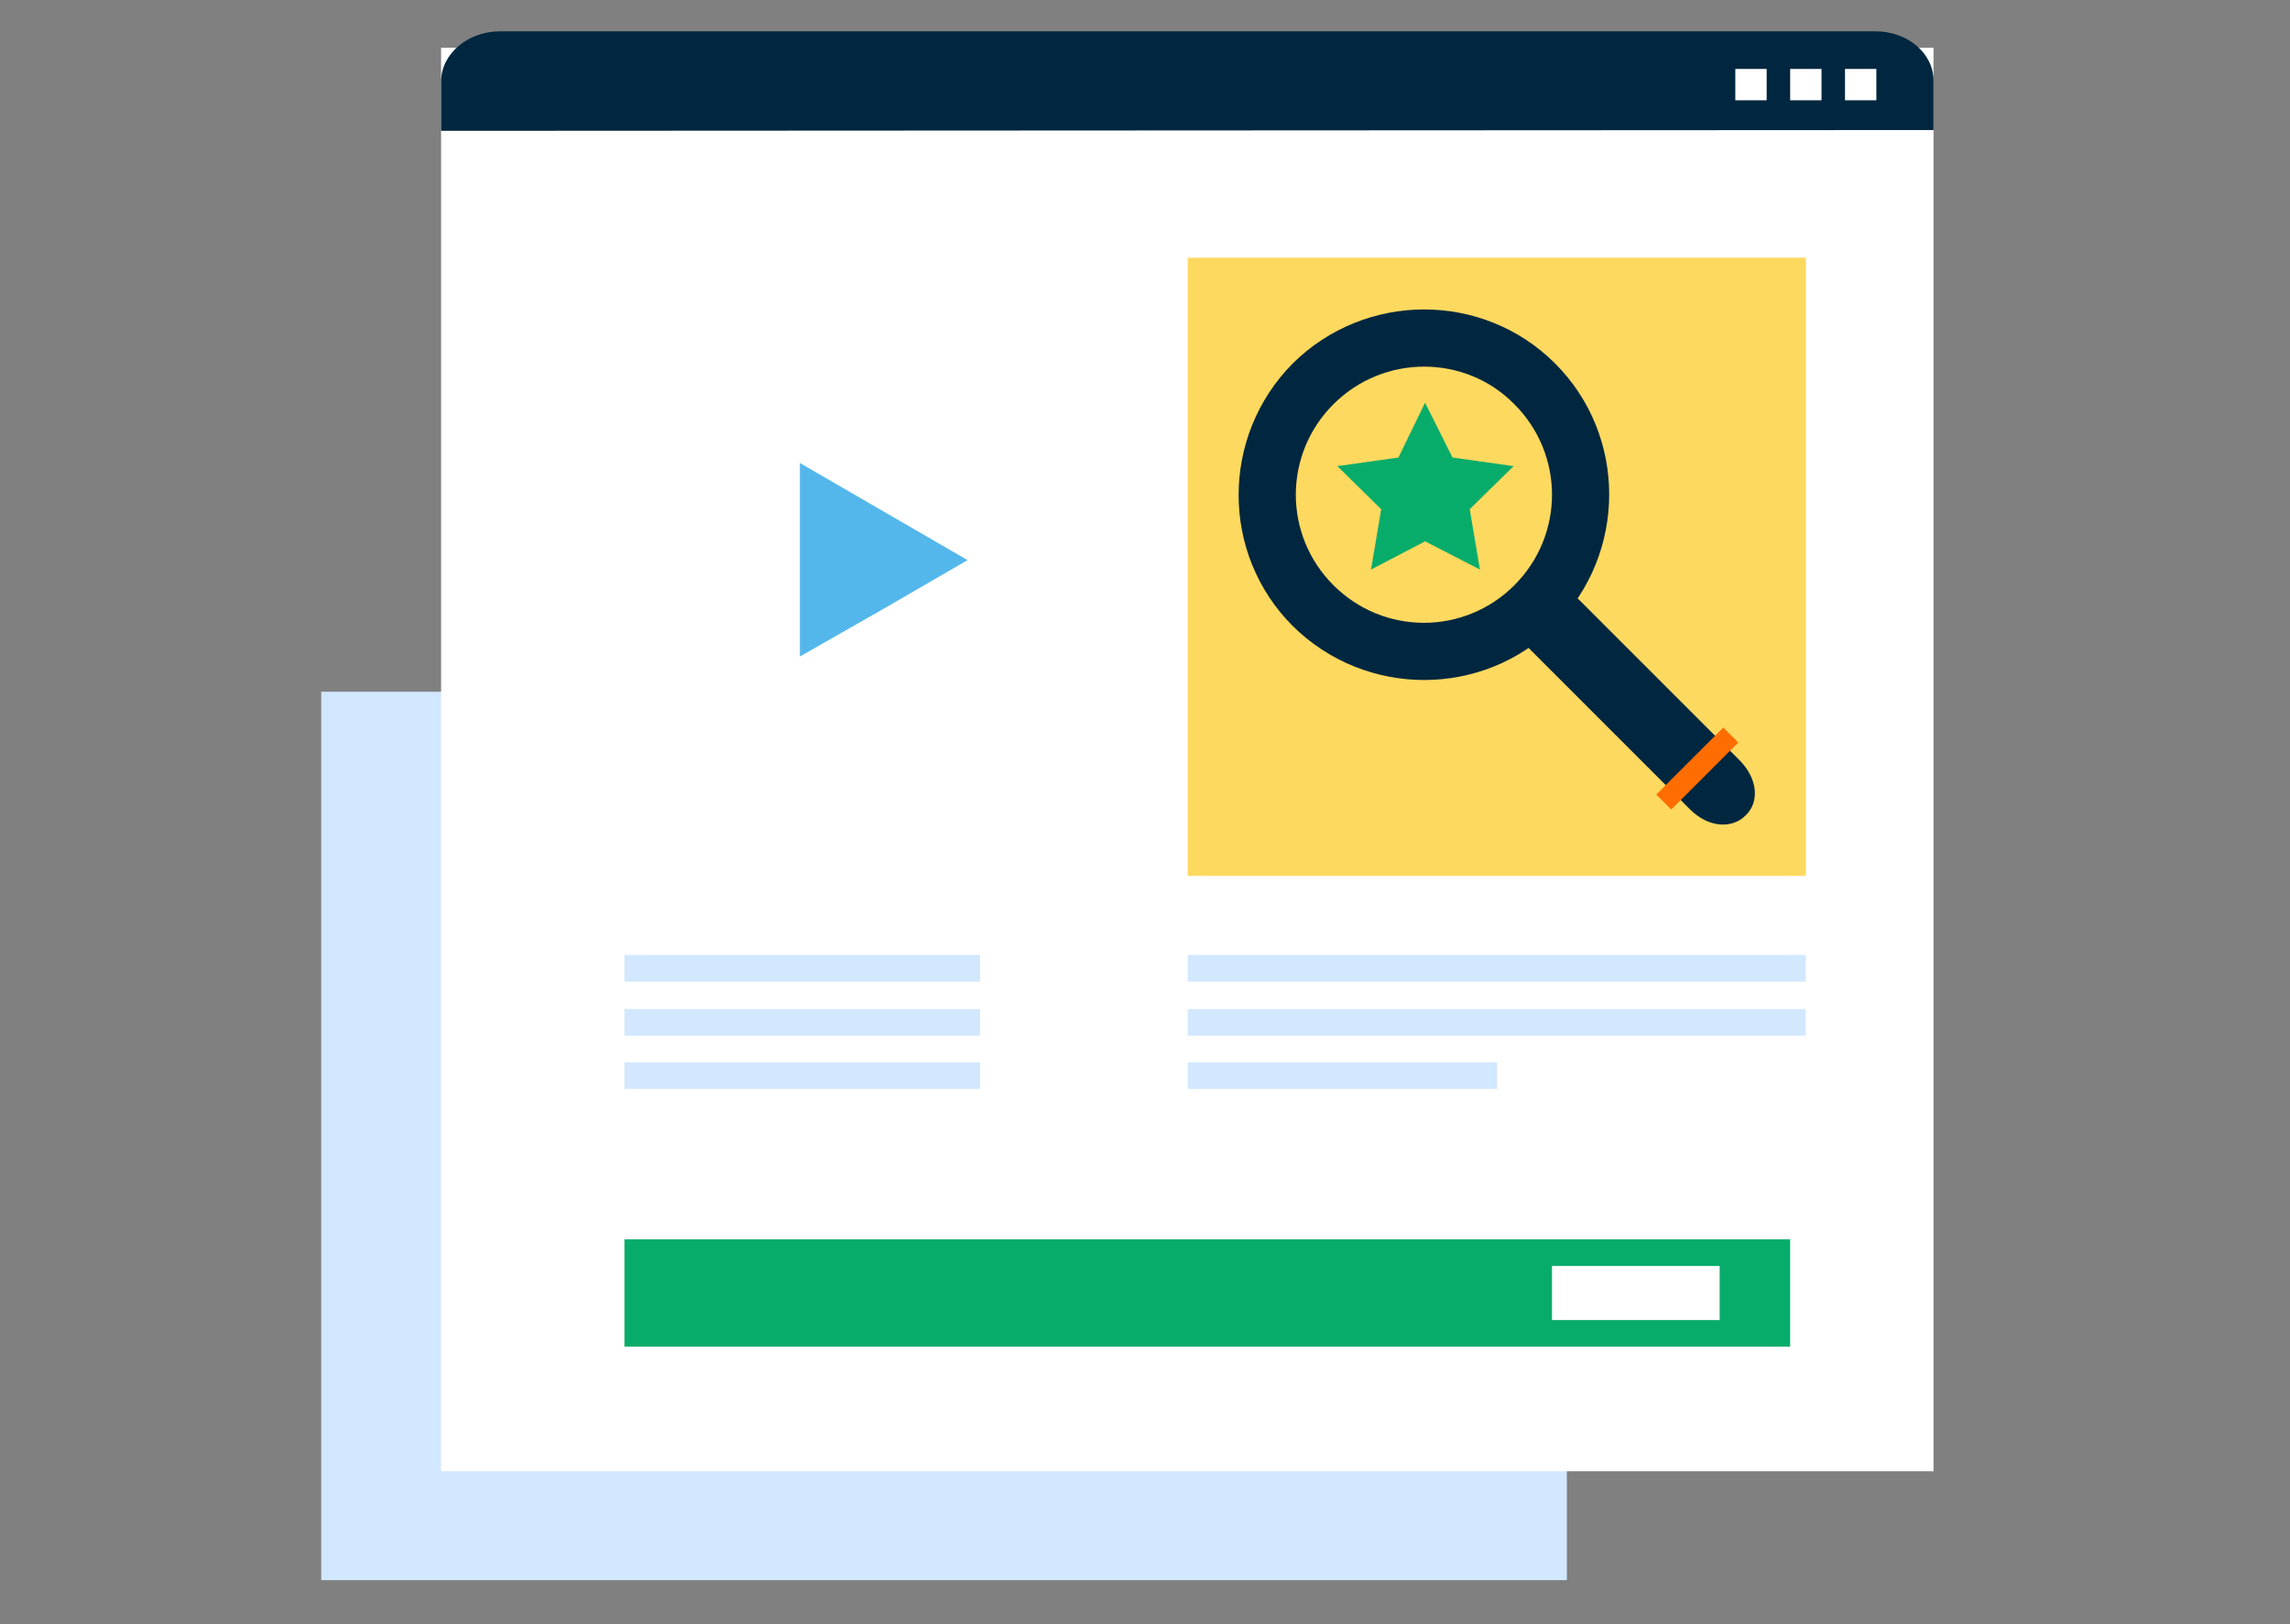
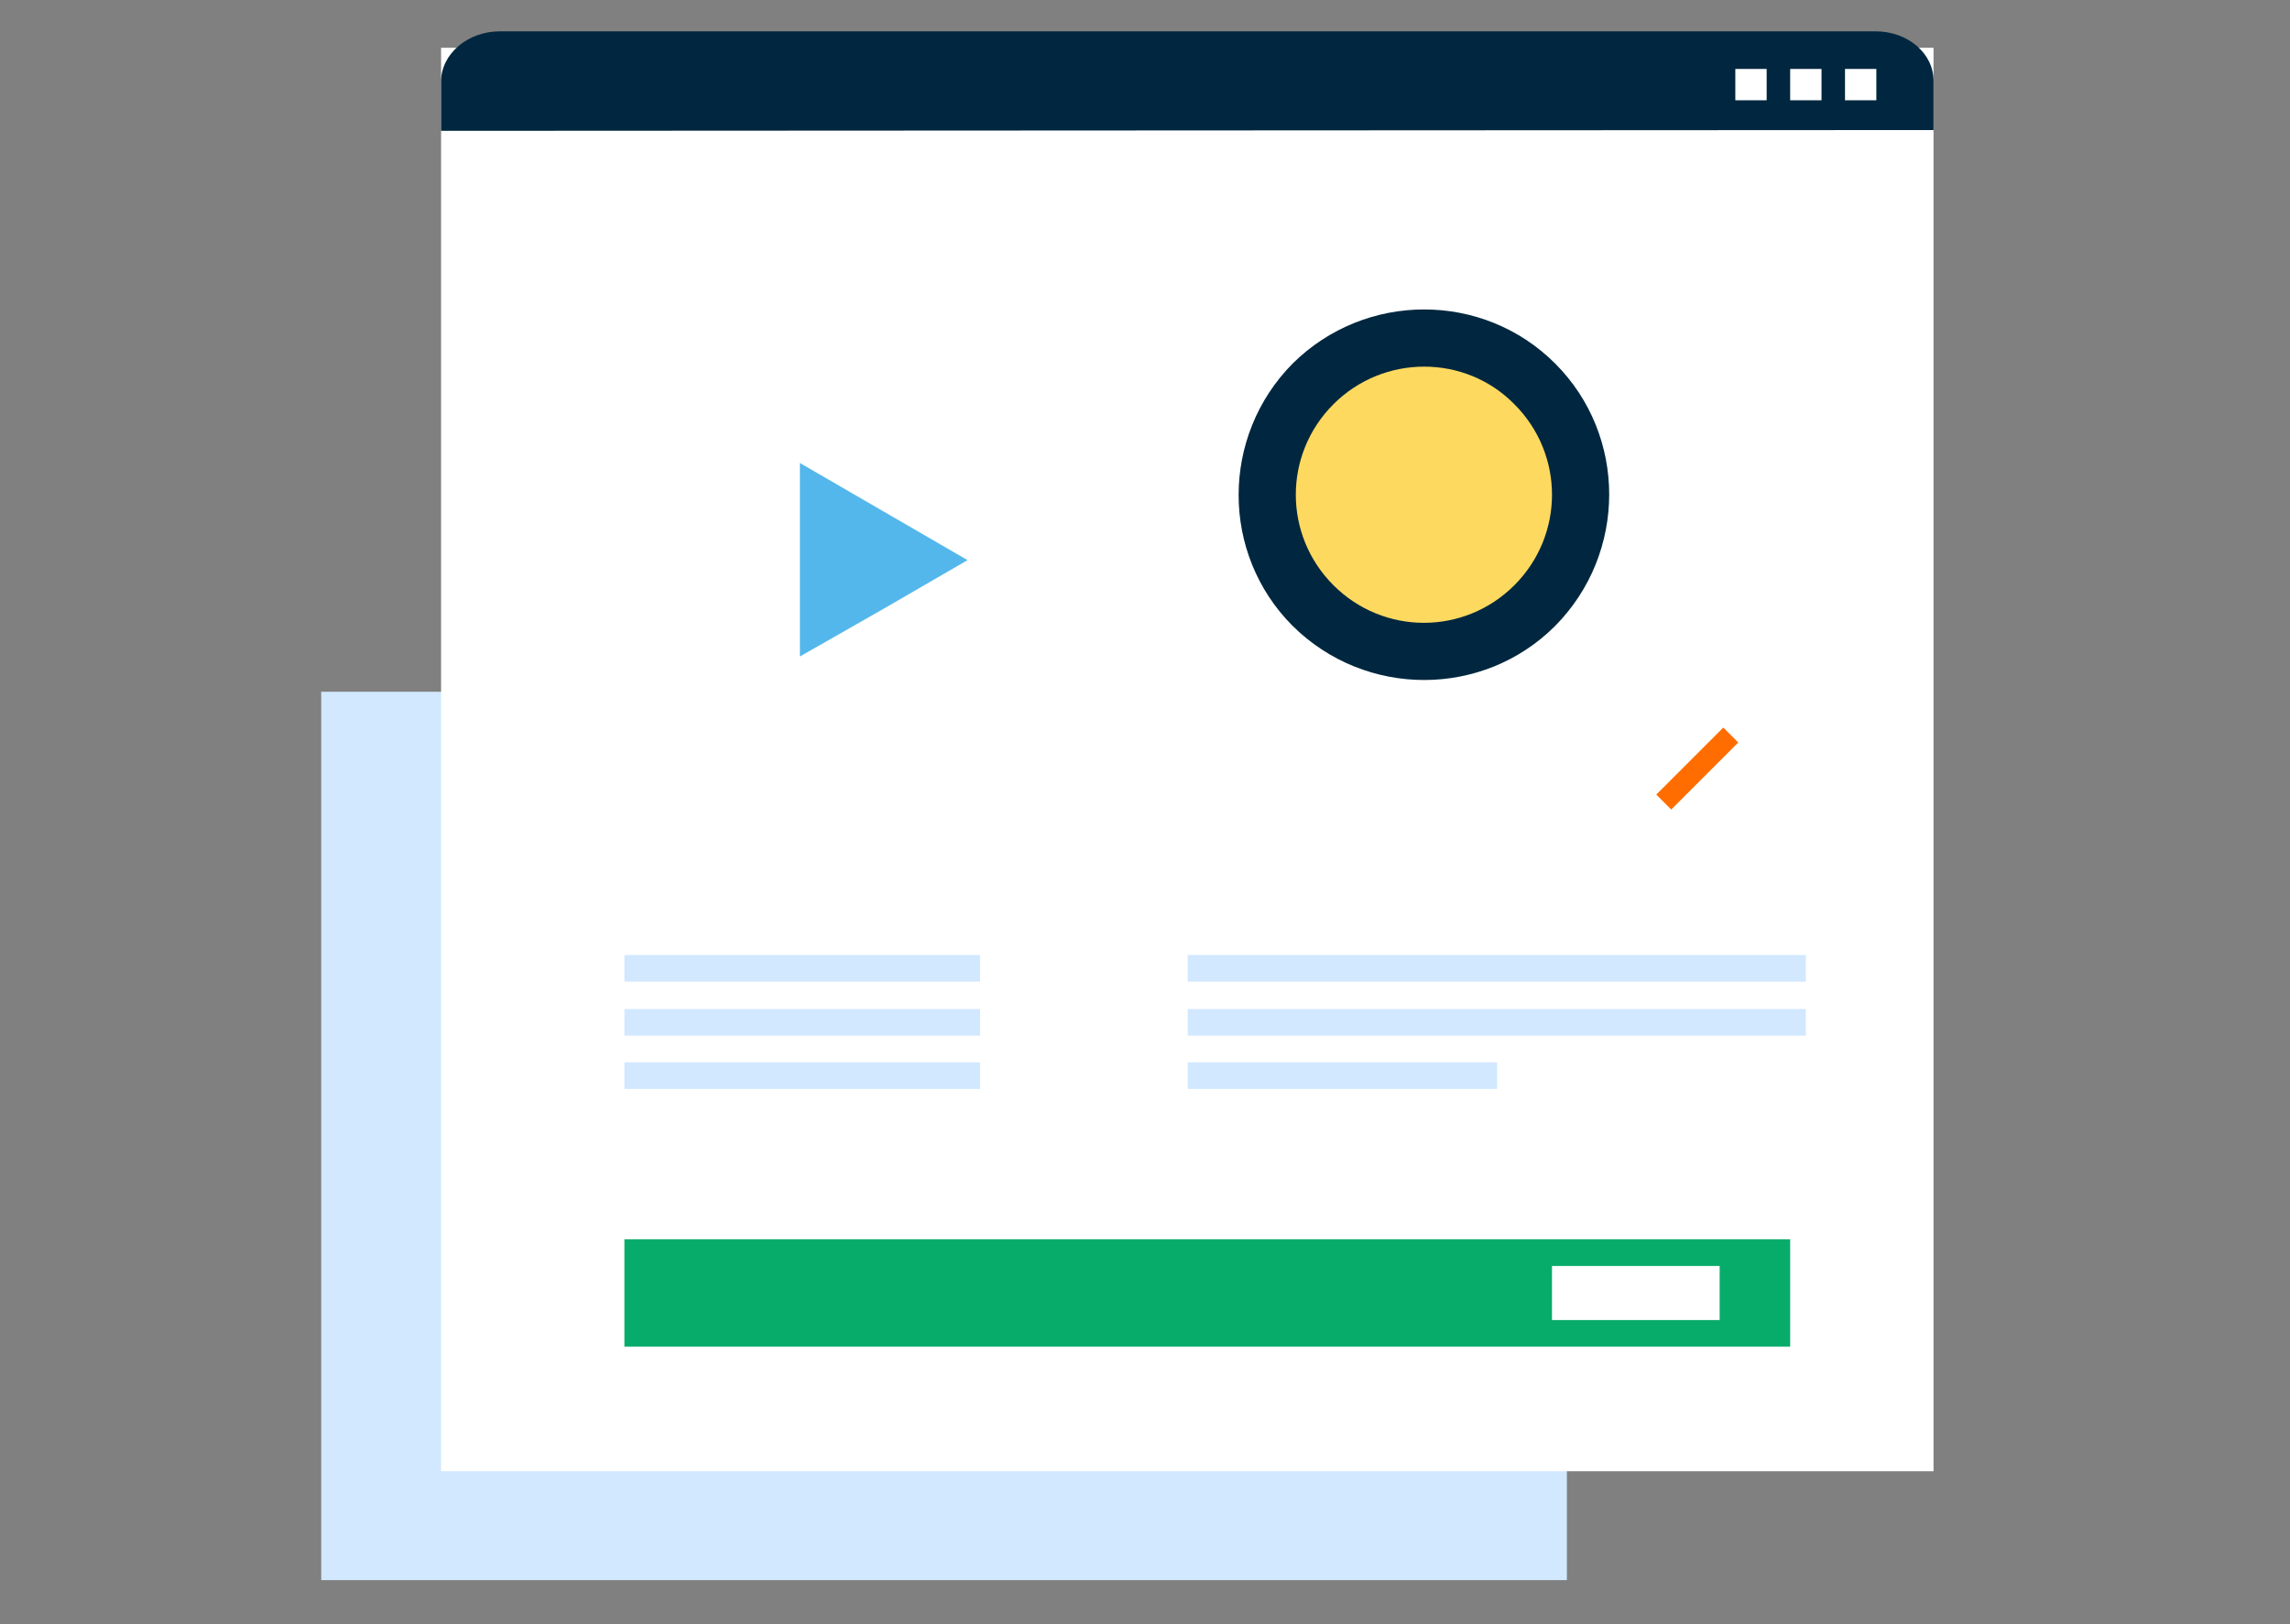
<svg xmlns="http://www.w3.org/2000/svg" version="1.1" id="Layer_1" x="0px" y="0px" viewBox="0 0 292.3 207.3" style="enable-background:new 0 0 292.3 207.3;" xml:space="preserve">
  <rect x="0" y="0" width="292.3" height="207.3" fill="#808080" stroke="none" />
  <style type="text/css"> .st0{fill:#D2E8FF;} .st1{fill:#FFFFFF;} .st2{fill:#00273F;} .st3{fill:#FED95F;} .st4{fill:#08AC6A;} .st5{fill:#FF6D00;} .st6{fill:#54B7EC;} </style>
  <rect x="41" y="88.3" class="st0" width="159" height="113.4" />
  <rect x="56.3" y="6.1" class="st1" width="190.5" height="181.7" />
  <g>
    <g>
      <path class="st2" d="M56.3,16.7c0,0,0-2.8,0-6.3S59.7,4,63.8,4h175.6c4.1,0,7.4,2.8,7.4,6.3s0,6.3,0,6.3" />
    </g>
    <g>
      <g>
        <rect x="221.5" y="8.8" class="st1" width="4" height="4" />
        <rect x="228.5" y="8.8" class="st1" width="4" height="4" />
        <rect x="235.5" y="8.8" class="st1" width="4" height="4" />
      </g>
    </g>
  </g>
-   <rect x="151.6" y="32.9" class="st3" width="78.9" height="78.9" />
  <rect x="151.6" y="121.9" class="st0" width="78.9" height="3.4" />
  <rect x="151.6" y="128.8" class="st0" width="78.9" height="3.4" />
  <rect x="151.6" y="135.6" class="st0" width="39.5" height="3.4" />
  <rect x="79.7" y="121.9" class="st0" width="45.4" height="3.4" />
  <rect x="79.7" y="128.8" class="st0" width="45.4" height="3.4" />
  <rect x="79.7" y="135.6" class="st0" width="45.4" height="3.4" />
  <rect x="79.7" y="158.2" class="st4" width="148.8" height="13.7" />
  <rect x="198.1" y="161.6" class="st1" width="21.4" height="6.9" />
  <g>
-     <path class="st2" d="M222,97c2.4,2.4,2.6,5.4,0.8,7.1c-1.7,1.7-4.7,1.6-7.1-0.8L195.4,83c-2.4-2.4-3-5.8-1.2-7.5 c1.7-1.7,5.1-1.2,7.5,1.2L222,97z" />
    <path class="st2" d="M198.5,46.4c9.2,9.2,9.2,24.2,0,33.5c-9.2,9.2-24.2,9.2-33.5,0c-9.2-9.2-9.2-24.2,0-33.5 C174.3,37.2,189.3,37.2,198.5,46.4z" />
    <path class="st3" d="M193.3,51.6c6.4,6.4,6.4,16.7,0,23.1c-6.4,6.4-16.7,6.4-23.1,0c-6.4-6.4-6.4-16.7,0-23.1 C176.6,45.2,187,45.2,193.3,51.6z" />
    <rect x="210.6" y="96.7" transform="matrix(0.707 -0.707 0.707 0.707 -5.853 181.952)" class="st5" width="12.1" height="2.7" />
  </g>
-   <polygon class="st4" points="181.9,51.4 185.4,58.4 193.2,59.5 187.6,65 188.9,72.7 181.9,69.1 175,72.7 176.3,65 170.7,59.5 178.5,58.4 " />
  <polygon class="st6" points="123.5,71.5 112.8,77.7 102.1,83.8 102.1,71.5 102.1,59.1 112.8,65.3 " />
</svg>